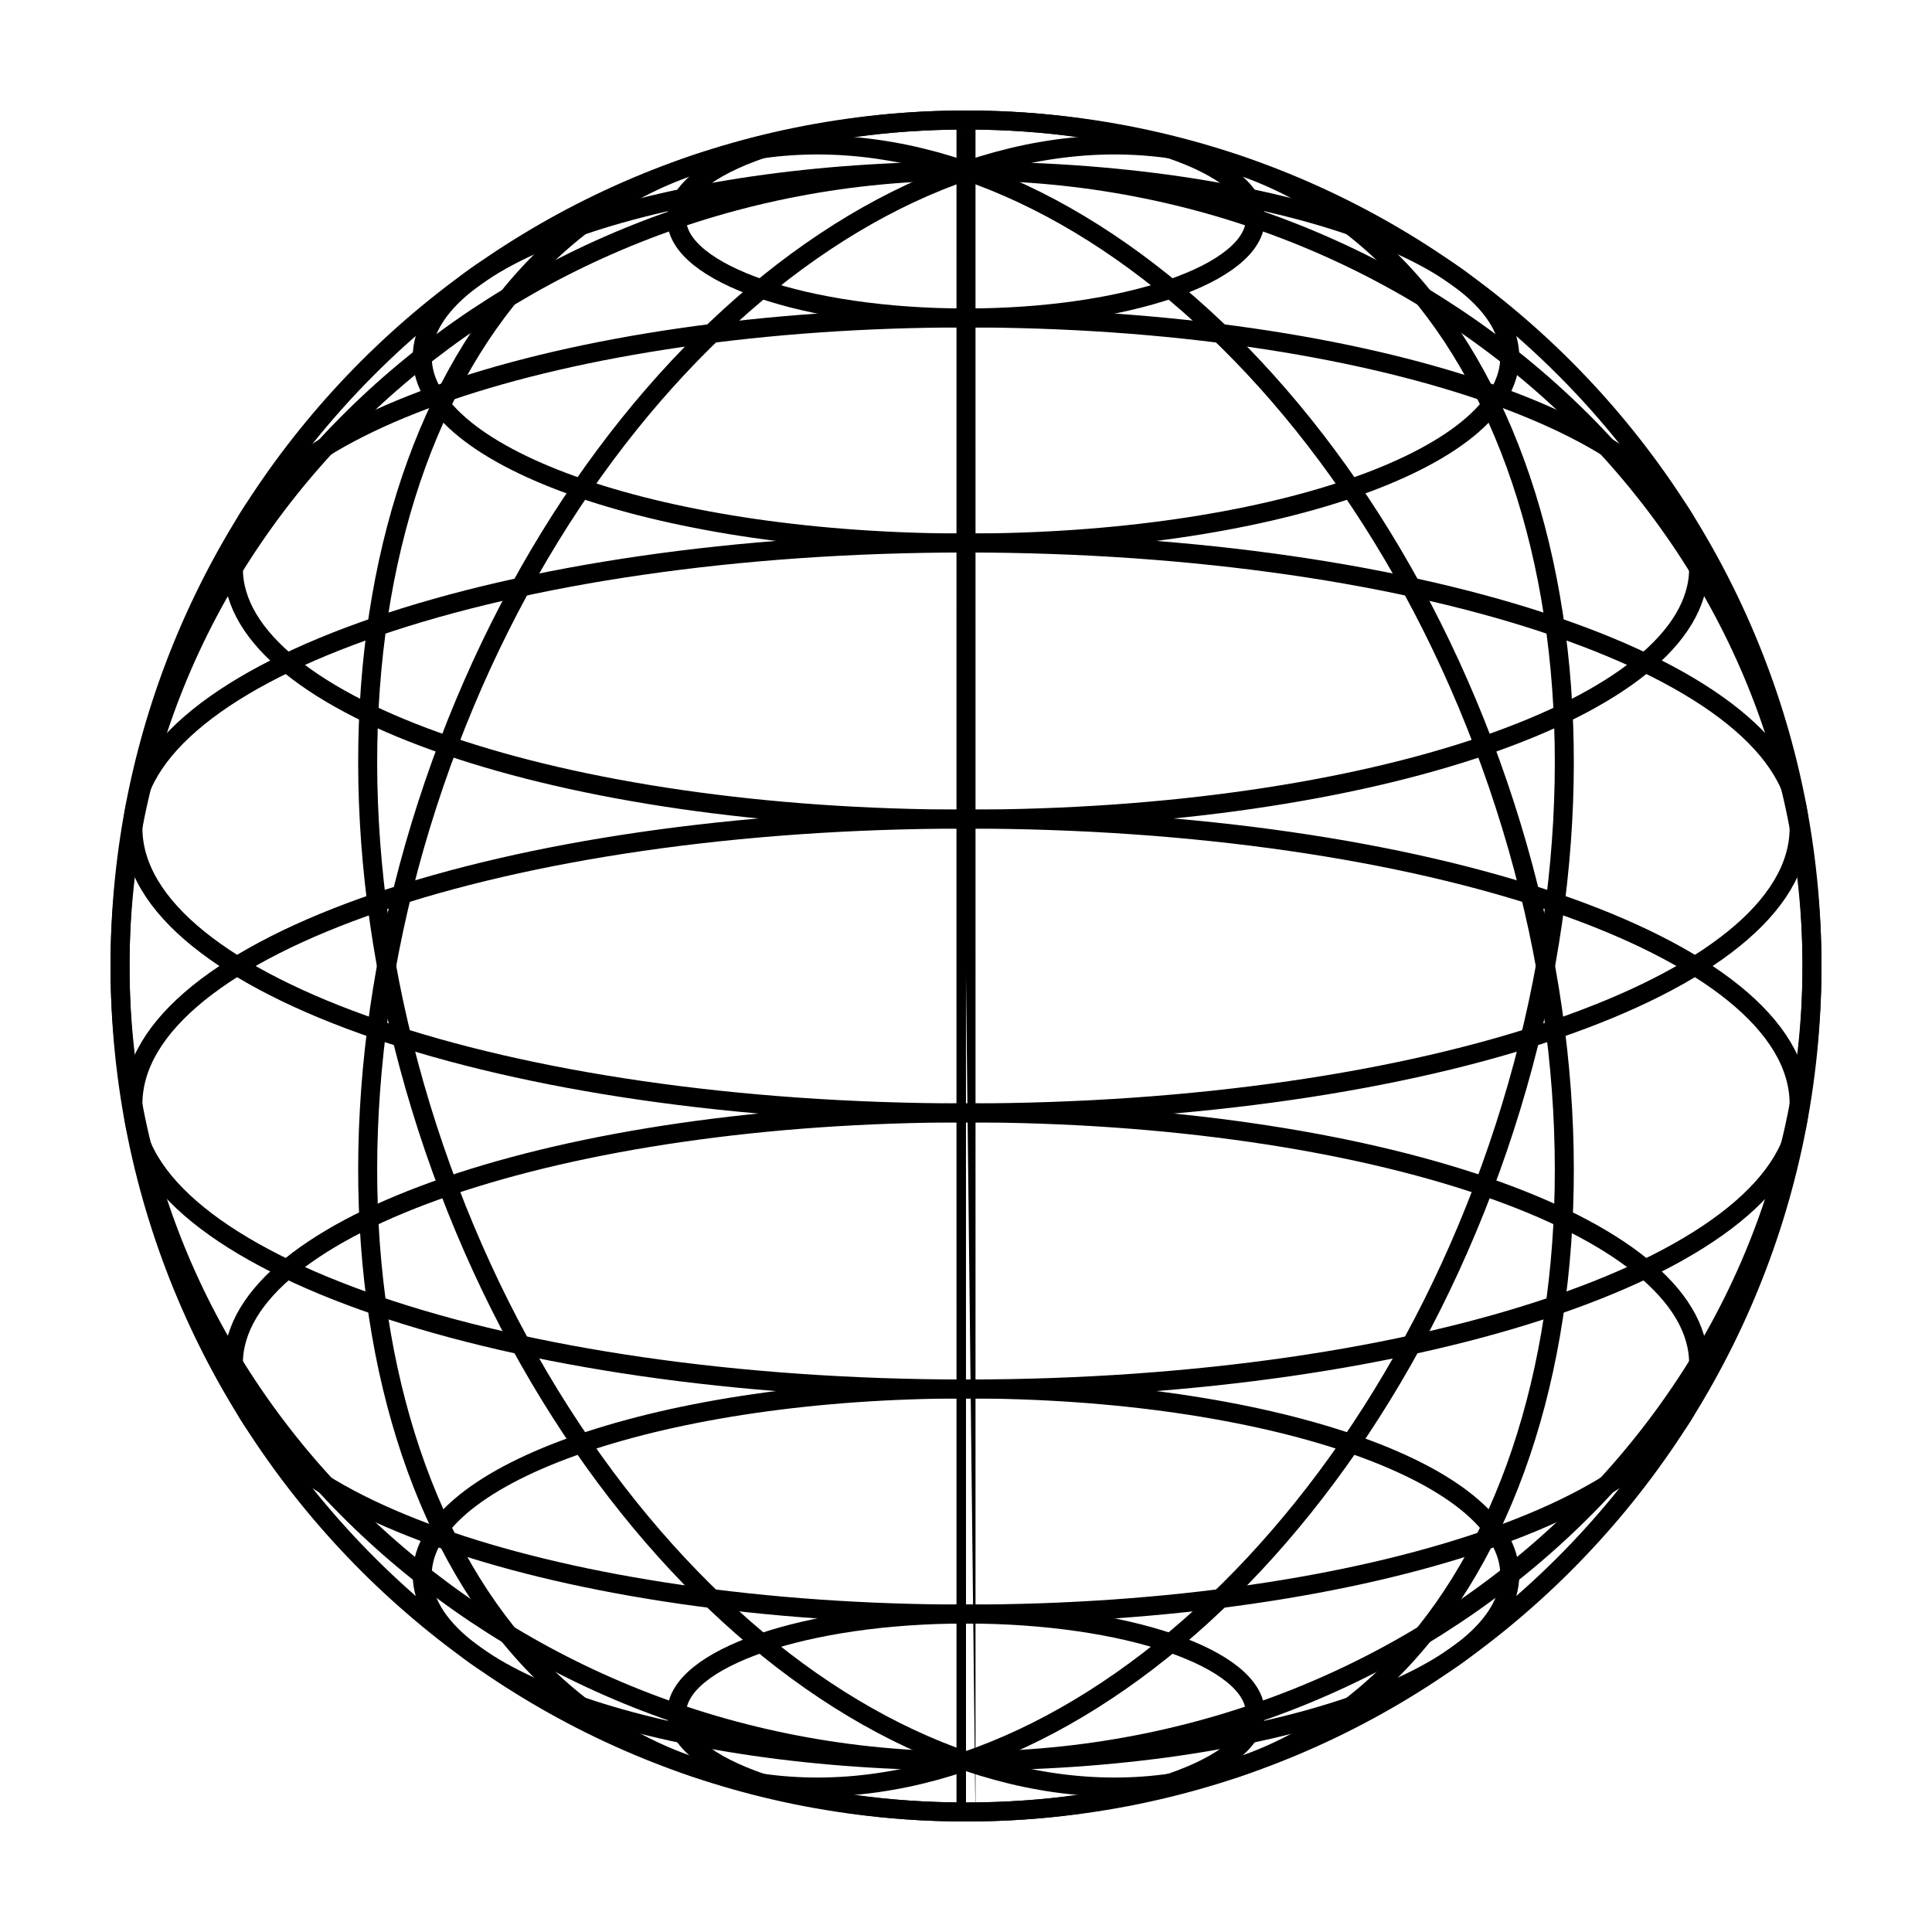
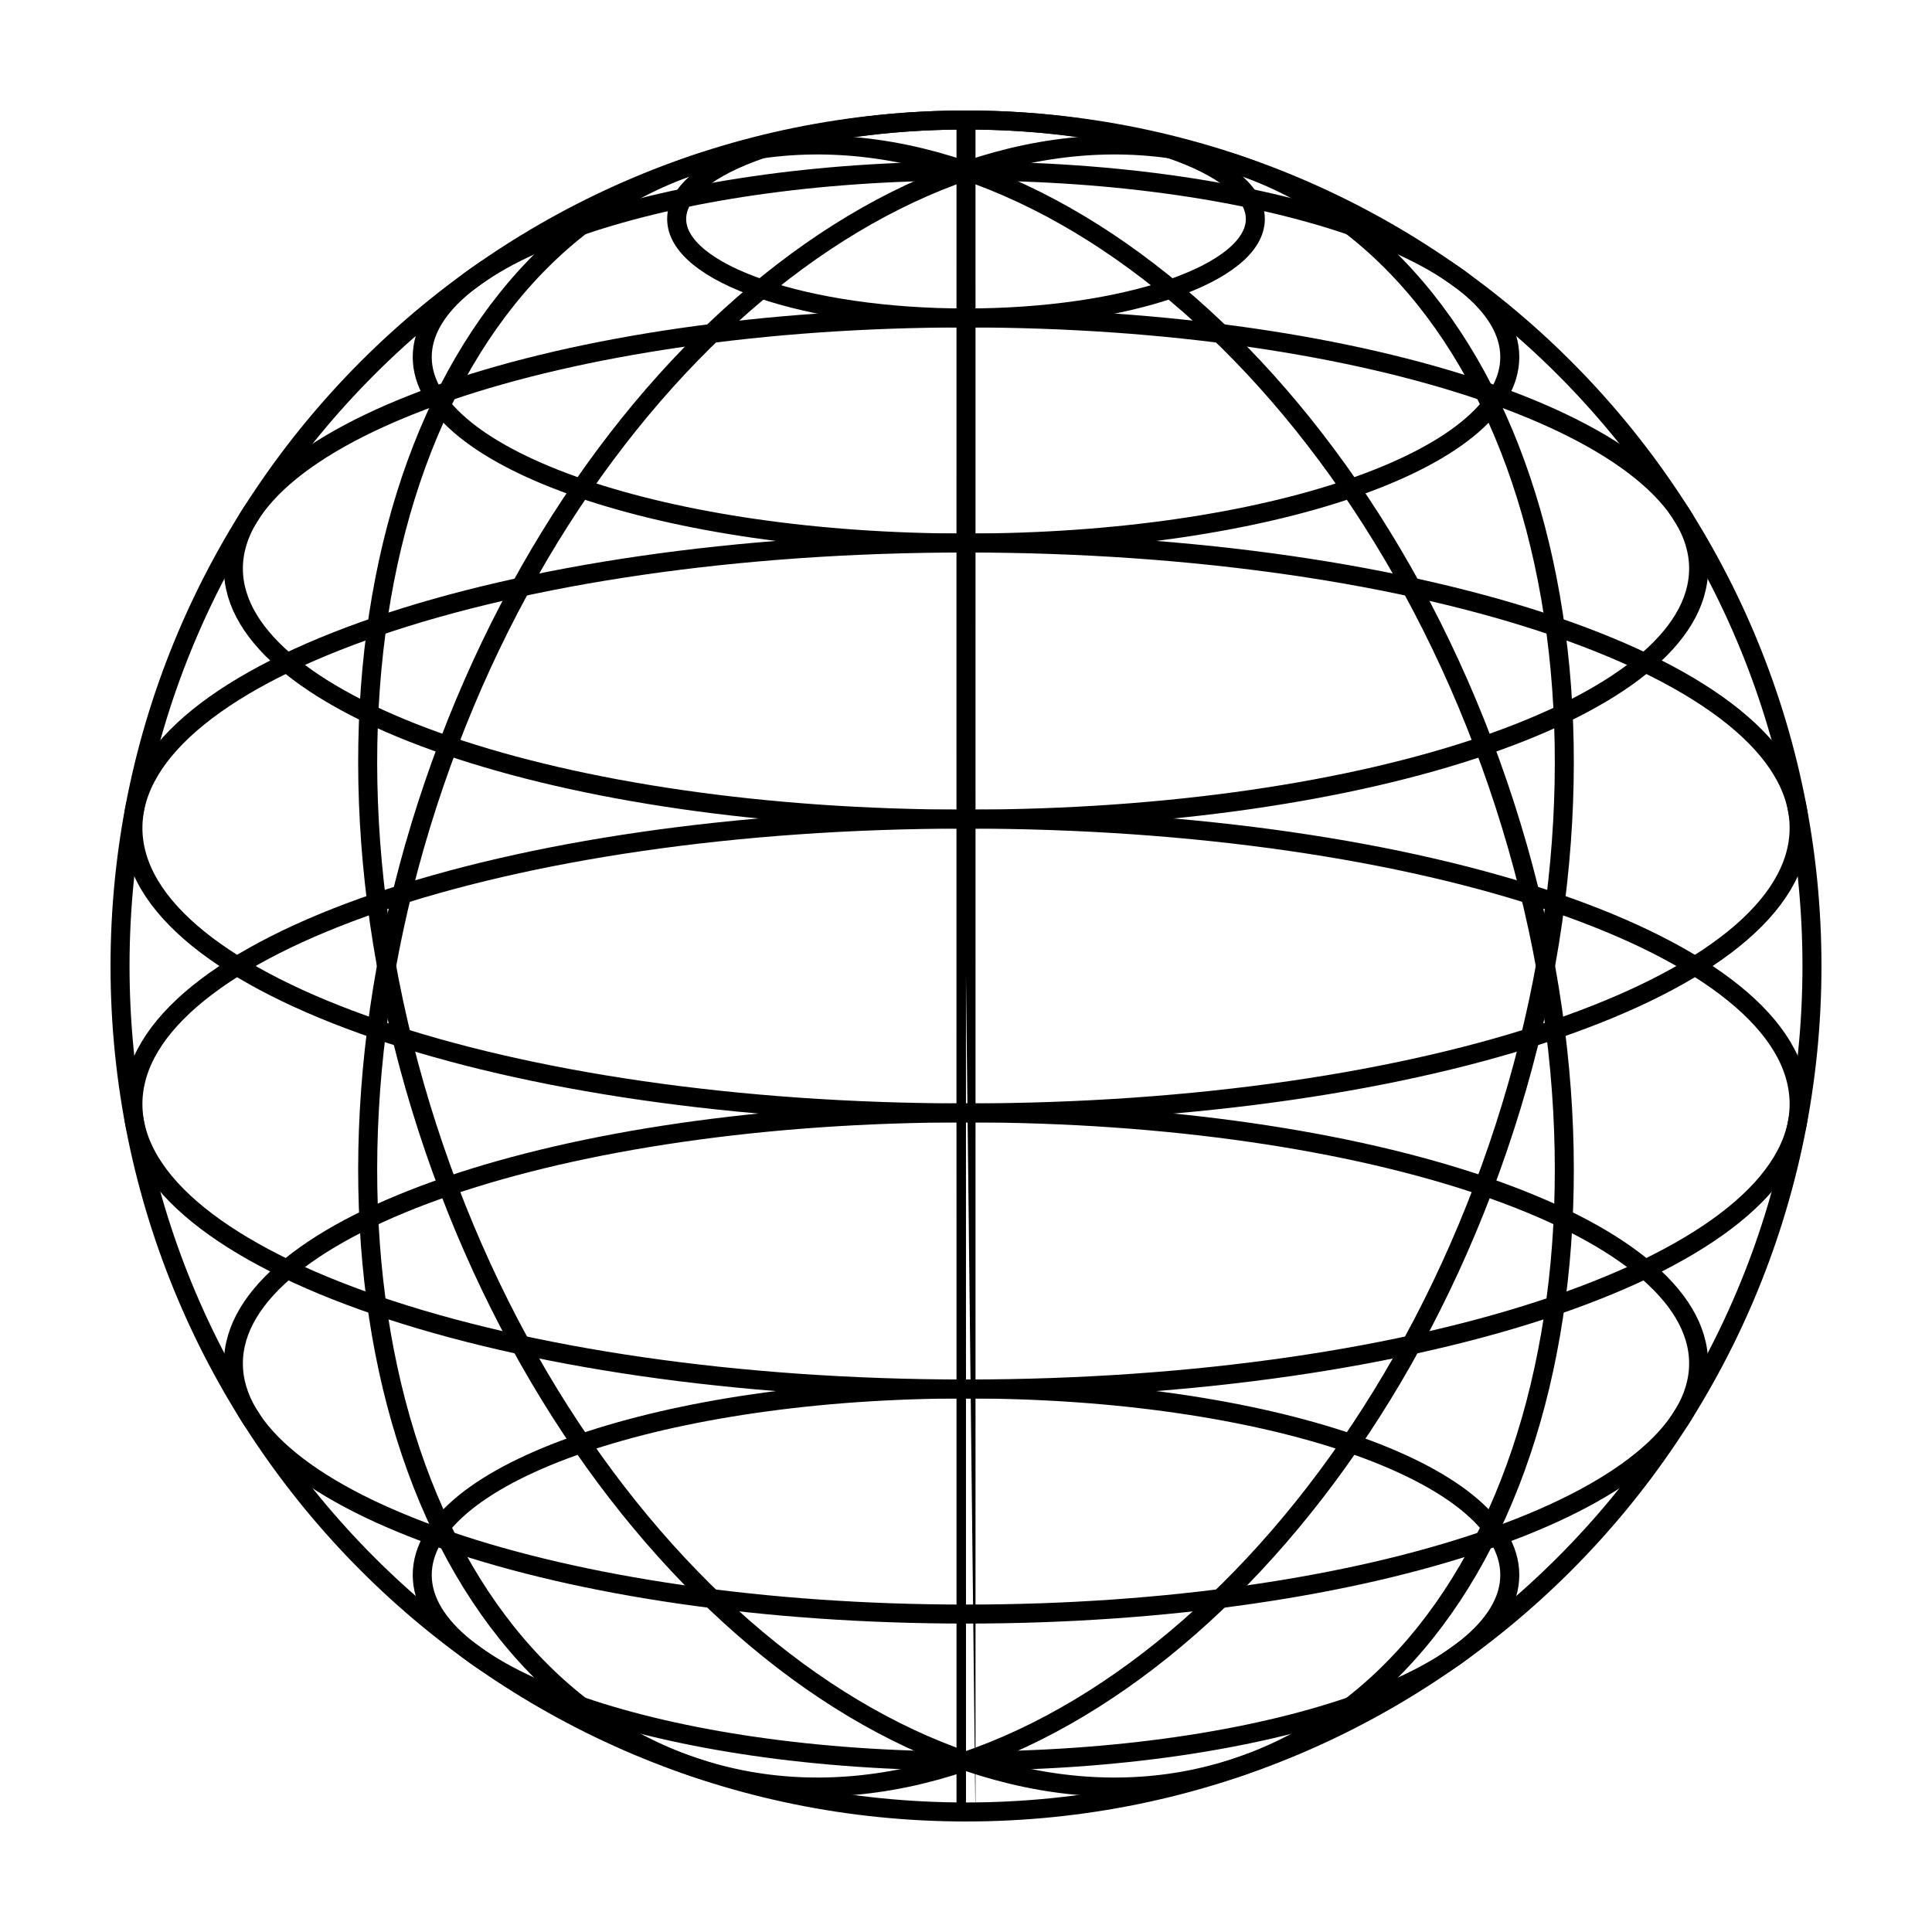
<svg xmlns="http://www.w3.org/2000/svg" width="800px" height="800px" version="1.1" viewBox="144 144 512 512">
  <defs>
    <clipPath id="e">
      <path d="m371 148.09h58v503.81h-58z" />
    </clipPath>
    <clipPath id="d">
-       <path d="m148.09 160h503.81v480h-503.81z" />
-     </clipPath>
+       </clipPath>
    <clipPath id="c">
-       <path d="m294 543h212v108.9h-212z" />
-     </clipPath>
+       </clipPath>
    <clipPath id="b">
      <path d="m294 148.09h212v108.91h-212z" />
    </clipPath>
    <clipPath id="a">
      <path d="m148.09 148.09h503.81v503.81h-503.81z" />
    </clipPath>
  </defs>
  <g clip-path="url(#e)">
    <path transform="matrix(4.982 0 0 4.982 400 400)" d="m0.001 2.5824e-4c0 24.852-7.8405e-4 45-7.8405e-4 45-7.8405e-4 0-0.002-20.148-0.002-45 0-24.853 7.8405e-4 -45 0.002-45 0 0 7.8405e-4 20.147 7.8405e-4 45" fill="none" stroke="#000000" stroke-width="1.011" />
  </g>
  <path transform="matrix(4.714 1.612 -1.612 4.714 400 400)" d="m29.902 2.9831e-4c-9.8e-5 24.853-13.388 44.999-29.902 45-16.514 8.9e-5 -29.902-20.147-29.902-45 9.8e-5 -24.853 13.388-45 29.902-45 16.515-3.42e-4 29.902 20.147 29.902 45" fill="none" stroke="#000000" stroke-width="1.011" />
  <g clip-path="url(#d)">
    <path transform="matrix(0 4.982 -4.982 0 400 400)" d="m42.287-2.9869e-4c0 24.853-18.933 45-42.287 45-23.355 0-42.287-20.147-42.287-45 0-24.852 18.933-45 42.287-45 23.355 0 42.287 20.148 42.287 45" fill="none" stroke="#000000" stroke-width="1.011" />
  </g>
  <path transform="matrix(4.714 -1.612 1.612 4.714 400 400)" d="m29.902 1.9037e-4c9.7e-5 24.853-13.387 45-29.902 45-16.514-8.8e-5 -29.902-20.147-29.902-45 1.56e-4 -24.853 13.388-45 29.902-45 16.514 8.9e-5 29.902 20.148 29.902 45" fill="none" stroke="#000000" stroke-width="1.011" />
  <g clip-path="url(#c)">
    <path transform="matrix(4.982 0 0 4.982 400 400)" d="m15.391 39.736c0 2.907-6.891 5.265-15.391 5.265-8.501 0-15.391-2.358-15.391-5.265 0-2.908 6.89-5.265 15.391-5.265 8.5 0 15.391 2.357 15.391 5.265" fill="none" stroke="#000000" stroke-width="1.011" />
  </g>
  <path transform="matrix(4.982 0 0 4.982 400 400)" d="m28.926 32.393c0 5.464-12.95 9.894-28.925 9.894-15.975 0-28.926-4.43-28.926-9.894 0-5.465 12.951-9.895 28.926-9.895 15.975 0 28.925 4.43 28.925 9.895" fill="none" stroke="#000000" stroke-width="1.011" />
  <path transform="matrix(4.982 0 0 4.982 400 400)" d="m38.971 21.143c0 7.362-17.448 13.33-38.971 13.33-21.523 0-38.971-5.967-38.971-13.33 0-7.362 17.448-13.33 38.971-13.33 21.523 0 38.971 5.967 38.971 13.33" fill="none" stroke="#000000" stroke-width="1.011" />
  <path transform="matrix(4.982 0 0 4.982 400 400)" d="m44.317 7.343c0 8.371-19.841 15.158-44.316 15.158-24.476 0-44.316-6.787-44.316-15.158s19.84-15.158 44.316-15.158c24.475 0 44.316 6.787 44.316 15.158" fill="none" stroke="#000000" stroke-width="1.011" />
  <path transform="matrix(4.982 0 0 4.982 400 400)" d="m44.317-7.343c0 8.372-19.841 15.158-44.316 15.158-24.476 0-44.316-6.786-44.316-15.158 0-8.371 19.84-15.158 44.316-15.158 24.475 0 44.316 6.787 44.316 15.158" fill="none" stroke="#000000" stroke-width="1.011" />
  <path transform="matrix(4.982 0 0 4.982 400 400)" d="m38.971-21.143c0 7.362-17.448 13.33-38.971 13.33-21.523 0-38.971-5.968-38.971-13.33 0-7.362 17.448-13.33 38.971-13.33 21.523 0 38.971 5.968 38.971 13.33" fill="none" stroke="#000000" stroke-width="1.011" />
  <path transform="matrix(4.982 0 0 4.982 400 400)" d="m28.926-32.393c0 5.464-12.95 9.894-28.925 9.894-15.975 0-28.926-4.43-28.926-9.894 0-5.465 12.951-9.894 28.926-9.894 15.975 0 28.925 4.429 28.925 9.894" fill="none" stroke="#000000" stroke-width="1.011" />
  <g clip-path="url(#b)">
    <path transform="matrix(4.982 0 0 4.982 400 400)" d="m15.391-39.736c0 2.907-6.891 5.265-15.391 5.265-8.501 0-15.391-2.358-15.391-5.265 0-2.908 6.89-5.266 15.391-5.266 8.5 0 15.391 2.358 15.391 5.266" fill="none" stroke="#000000" stroke-width="1.011" />
  </g>
  <g clip-path="url(#a)">
    <path transform="matrix(4.982 0 0 4.982 400 400)" d="m45 2.5824e-4c0 24.852-20.148 45-45 45-24.853 0-45-20.148-45-45 0-24.853 20.147-45 45-45 24.852 0 45 20.147 45 45" fill="none" stroke="#000000" stroke-width="1.011" />
  </g>
</svg>